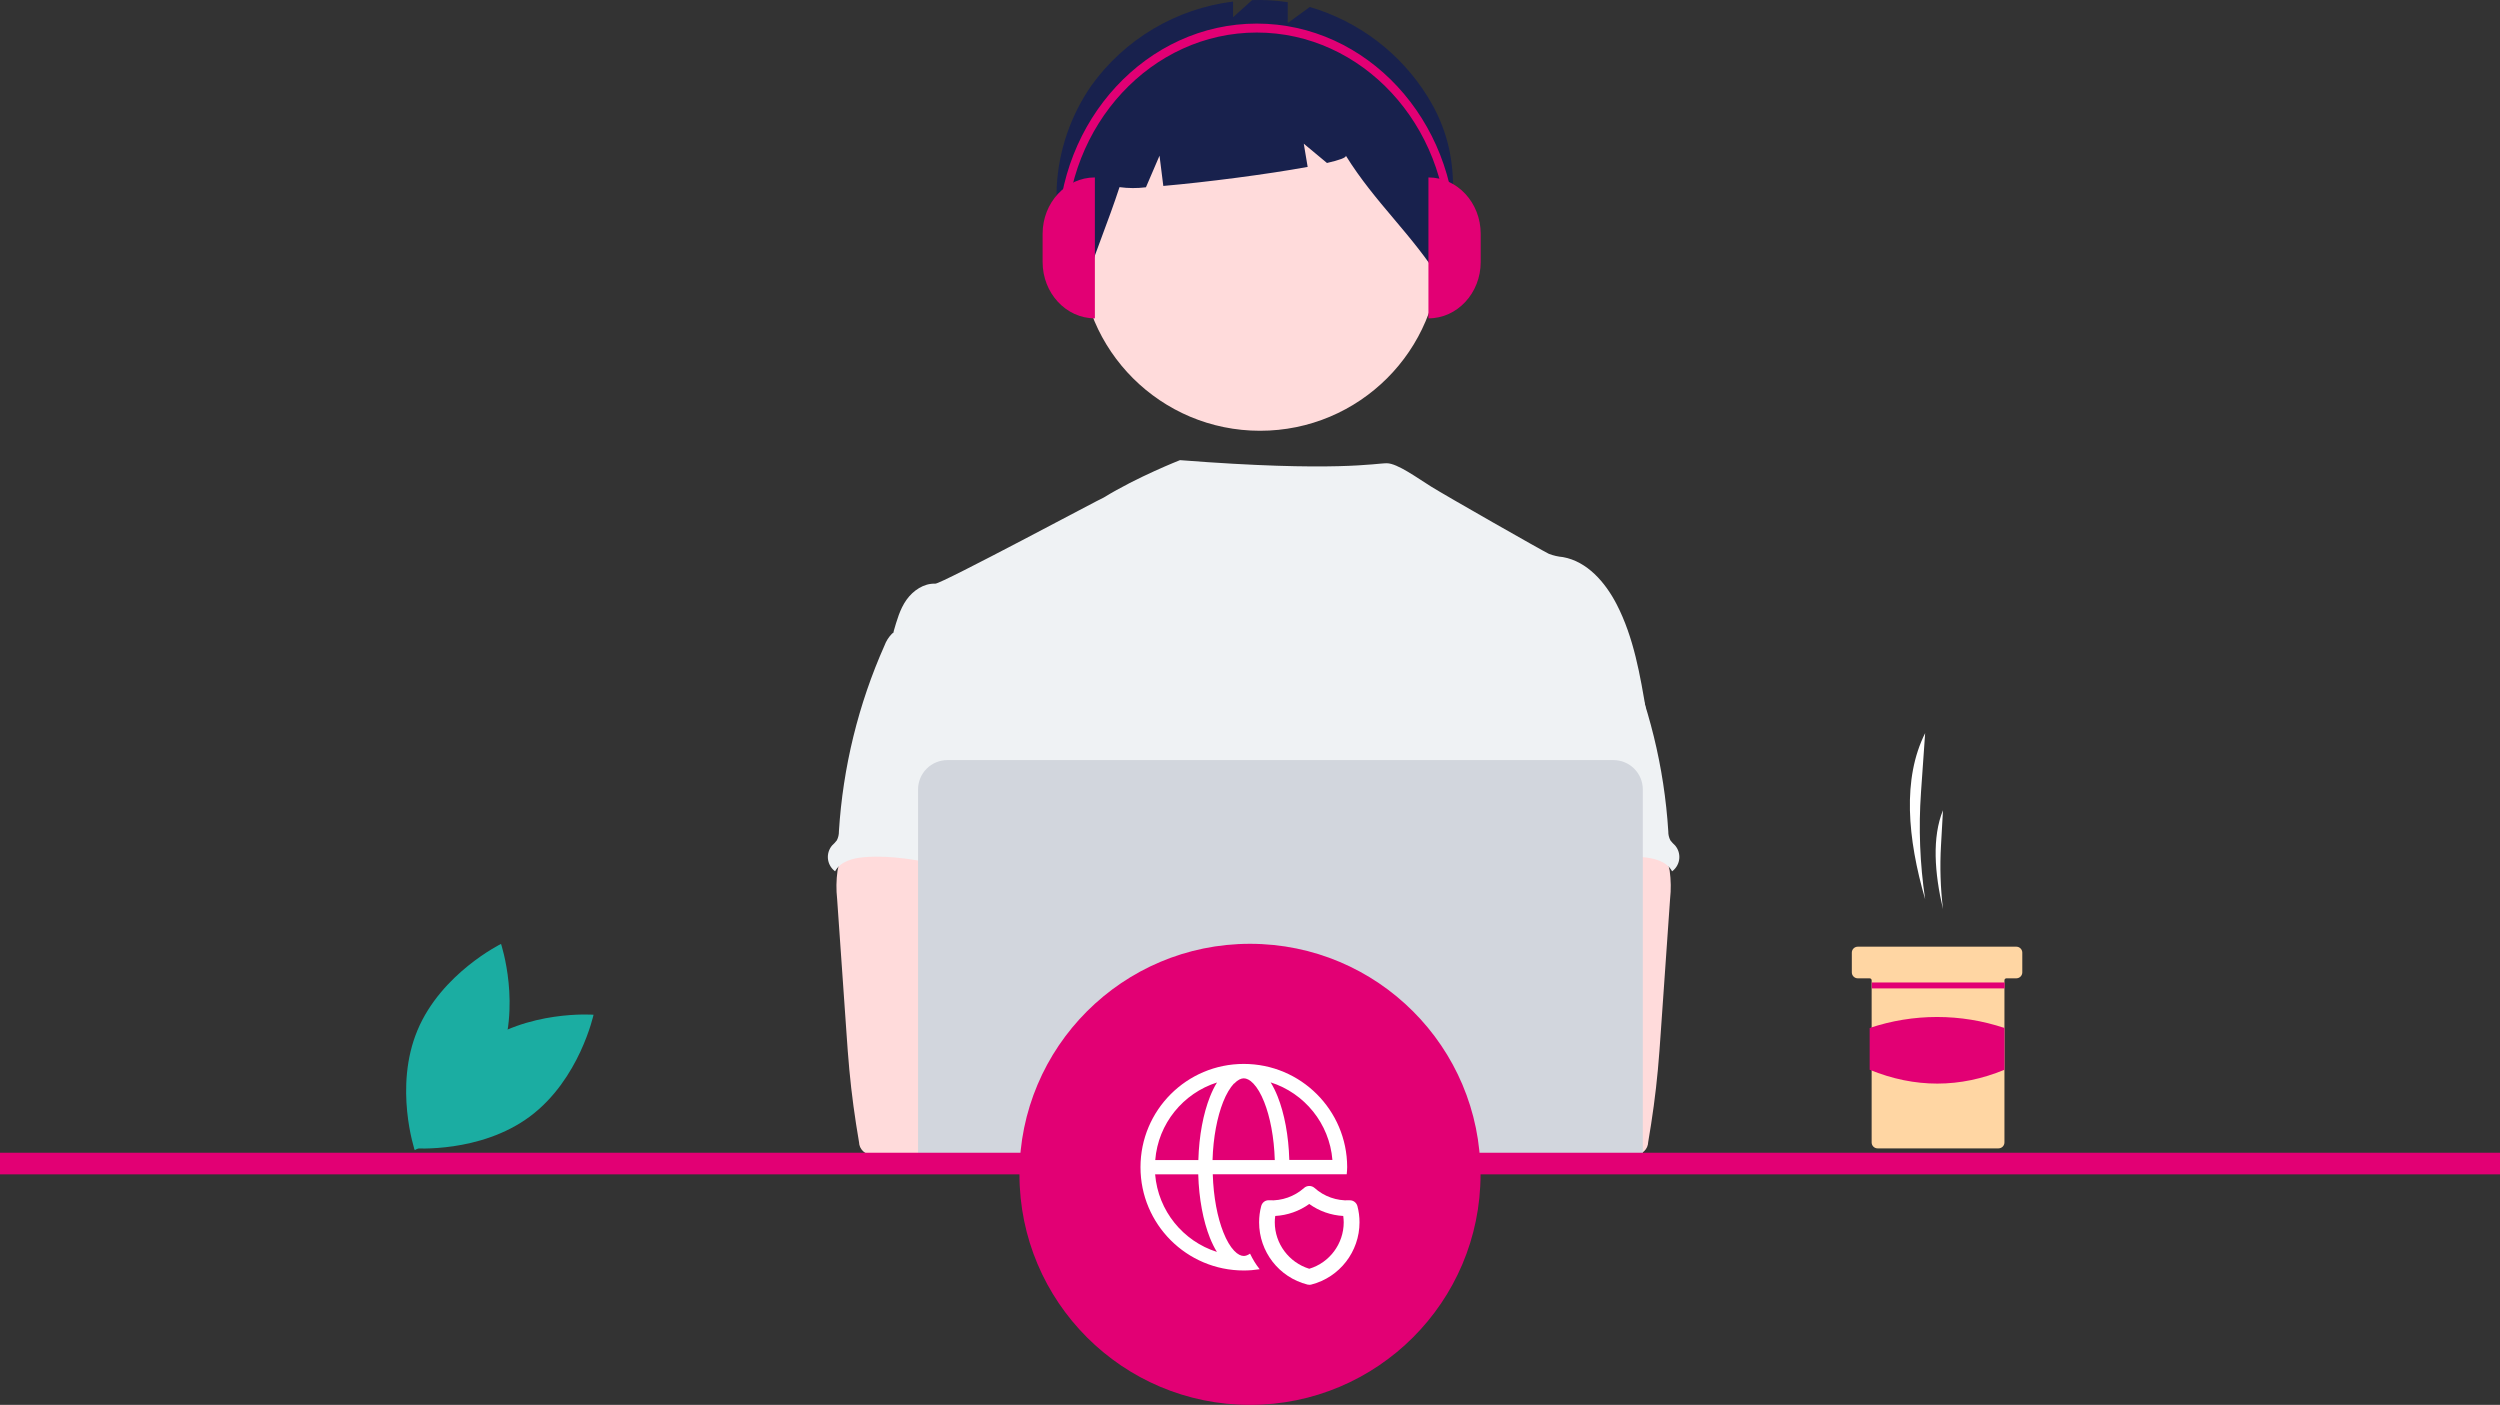
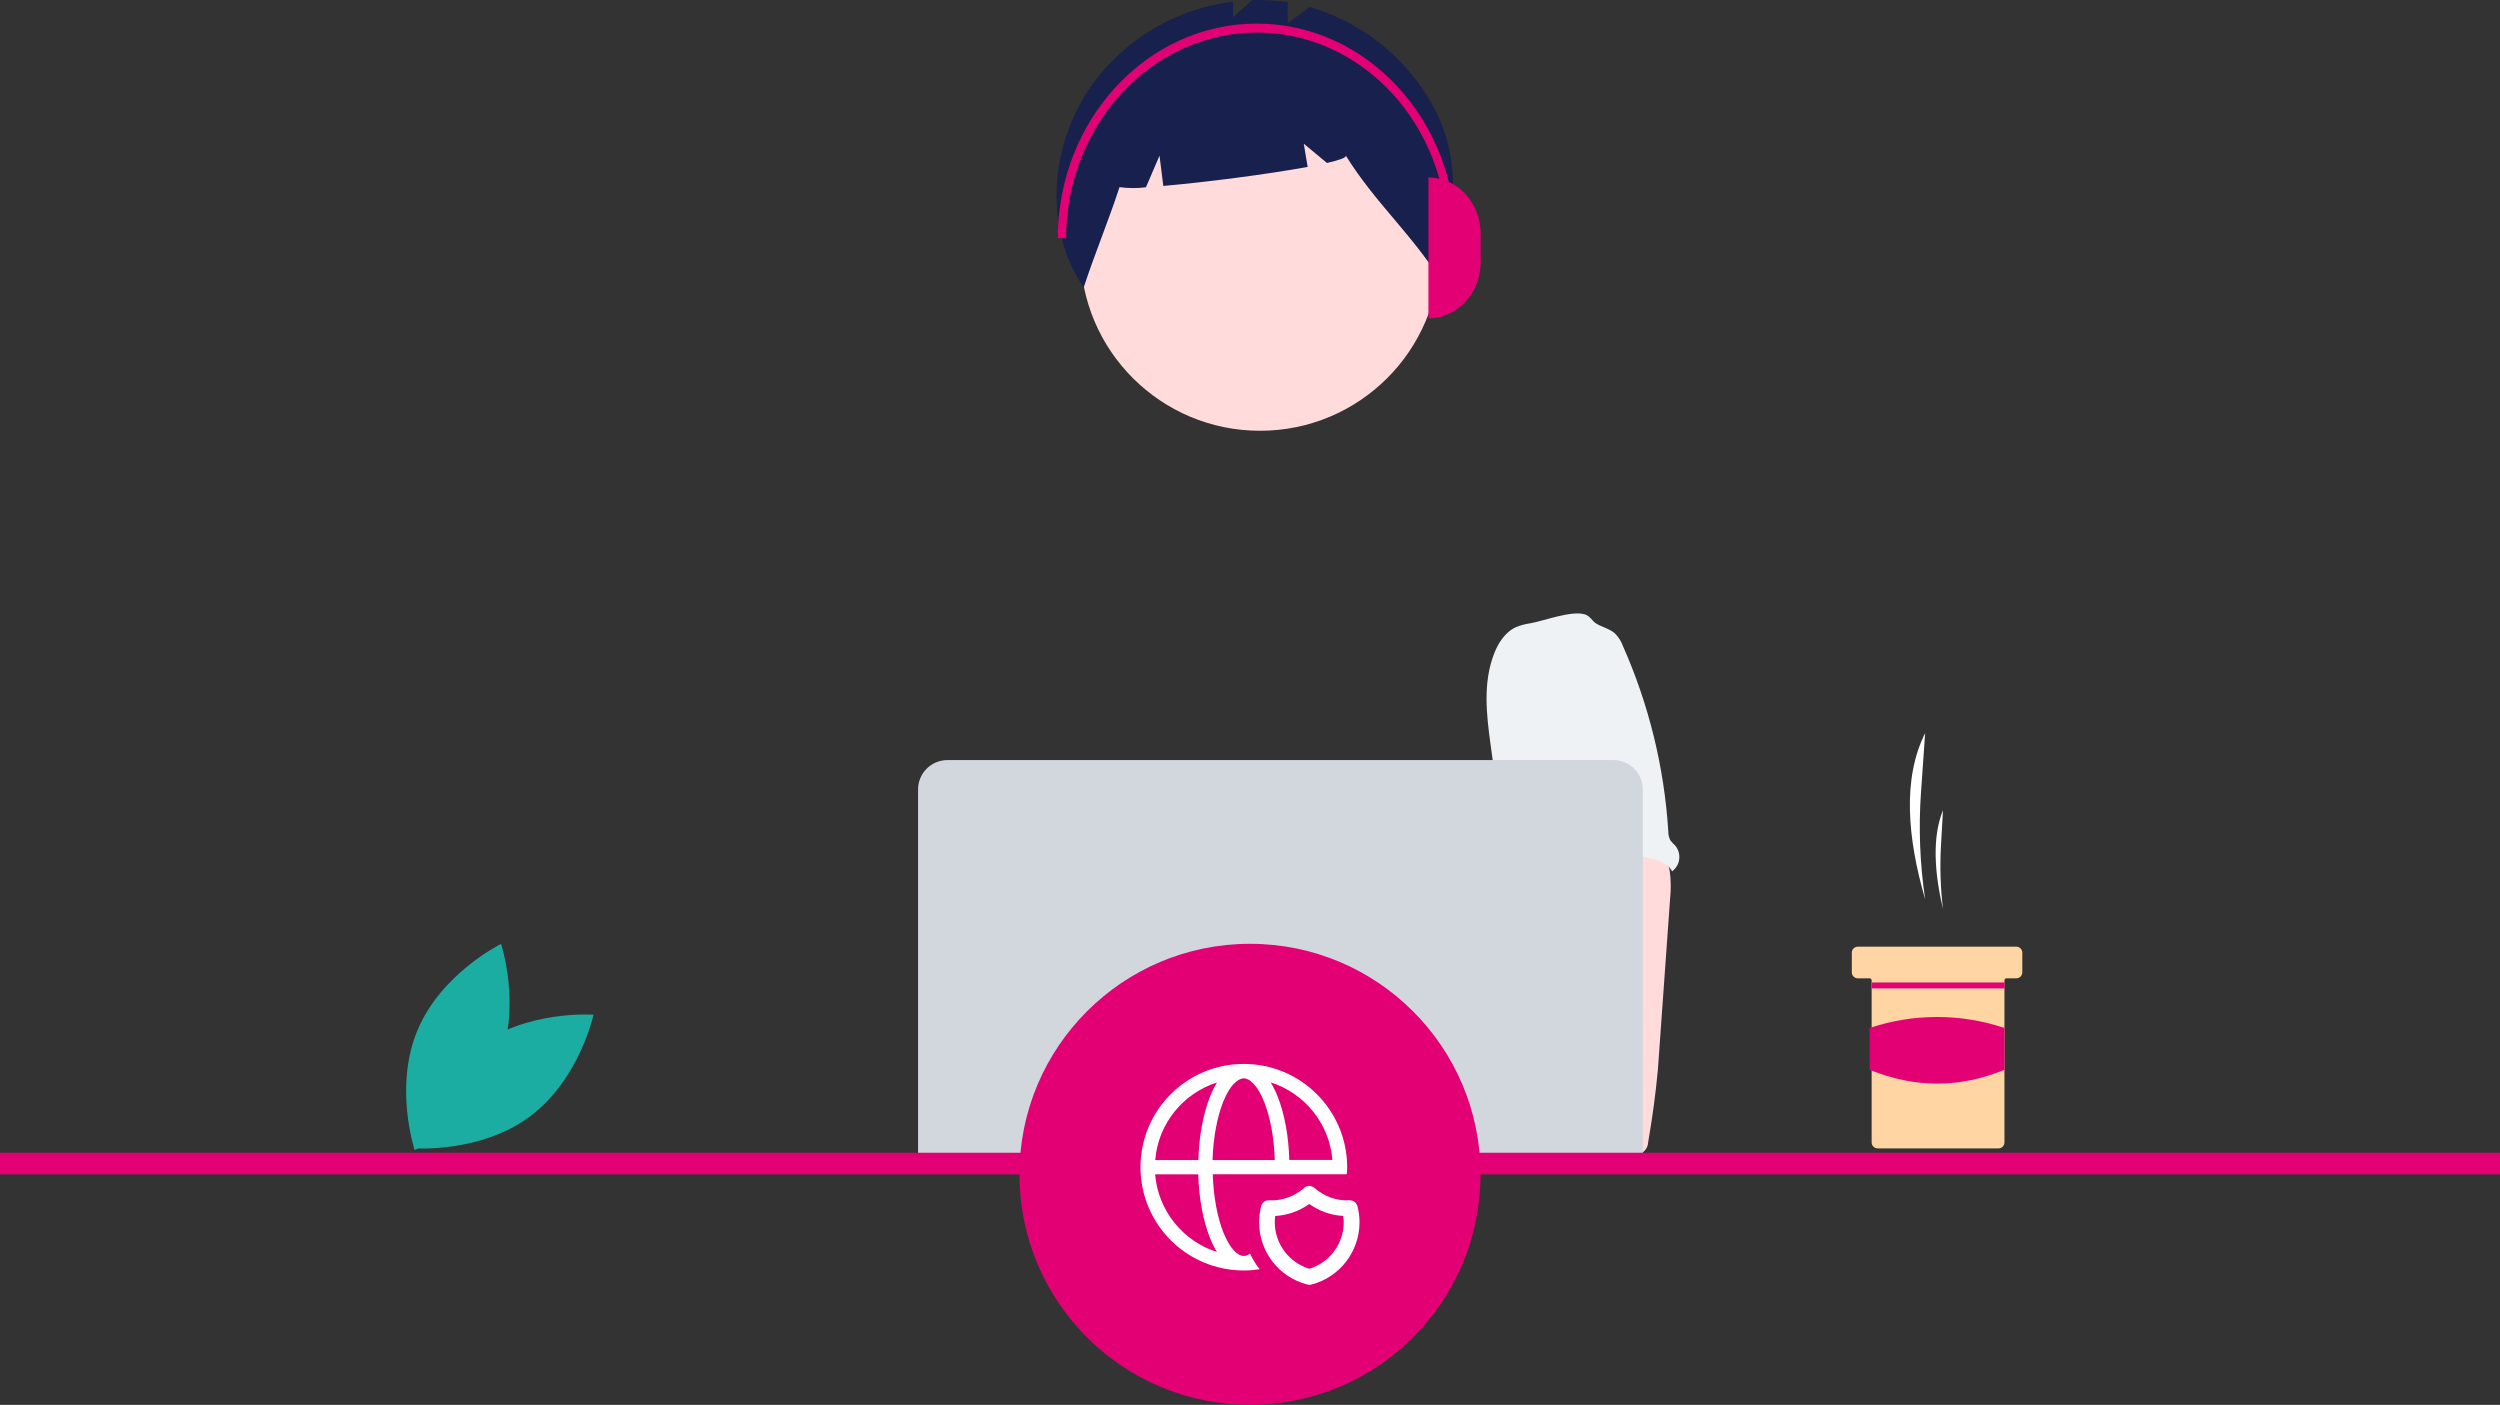
<svg xmlns="http://www.w3.org/2000/svg" width="347" height="195" viewBox="0 0 347 195" fill="none">
  <rect x="0" y="0" width="347" height="195" fill="#333333" stroke="none" />
  <g clip-path="url(#clip0_32_2468)">
    <g clip-path="url(#clip1_32_2468)">
      <path d="M66.289 145.258C59.406 150.377 57.455 159.384 57.455 159.384C57.455 159.384 66.665 160.091 73.548 154.972C80.432 149.853 82.383 140.846 82.383 140.846C82.383 140.846 73.173 140.139 66.289 145.258Z" fill="#1BADA2" />
      <path d="M69.157 147.661C65.848 155.565 57.562 159.638 57.562 159.638C57.562 159.638 54.641 150.897 57.949 142.993C61.257 135.089 69.543 131.016 69.543 131.016C69.543 131.016 72.465 139.758 69.157 147.661Z" fill="#1BADA2" />
      <path d="M267.211 124.812C266.48 119.897 266.286 114.918 266.635 109.961L267.211 101.758C264.036 108.061 264.753 116.357 267.211 124.812V124.812Z" fill="white" />
      <path d="M269.687 126.185C269.335 123.252 269.242 120.294 269.41 117.345L269.687 112.462C268.159 116.214 268.504 121.152 269.687 126.185Z" fill="white" />
      <path d="M280.694 132.223V134.968C280.693 135.186 280.605 135.395 280.451 135.549C280.296 135.703 280.087 135.79 279.868 135.791H278.493C278.456 135.791 278.421 135.798 278.387 135.812C278.354 135.826 278.323 135.846 278.298 135.872C278.272 135.897 278.252 135.927 278.238 135.961C278.224 135.994 278.217 136.03 278.217 136.066V158.572C278.216 158.79 278.129 158.998 277.974 159.153C277.82 159.307 277.611 159.394 277.392 159.395H260.609C260.391 159.395 260.181 159.308 260.026 159.154C259.871 158.999 259.784 158.79 259.784 158.572V136.066C259.784 135.993 259.755 135.923 259.703 135.872C259.652 135.821 259.582 135.792 259.509 135.791H257.858C257.639 135.791 257.429 135.704 257.275 135.55C257.12 135.396 257.033 135.186 257.033 134.968V132.223C257.033 132.115 257.054 132.008 257.095 131.908C257.137 131.808 257.197 131.717 257.274 131.641C257.351 131.564 257.442 131.504 257.542 131.462C257.642 131.421 257.75 131.4 257.858 131.4H279.868C280.087 131.401 280.297 131.488 280.451 131.642C280.606 131.796 280.693 132.005 280.694 132.223Z" fill="#FFD6A3" />
      <path d="M278.242 136.368H259.808V137.191H278.242V136.368Z" fill="#E20074" />
      <path d="M278.217 148.484C272.049 151.03 265.813 151.058 259.509 148.484V142.683C265.578 140.649 272.148 140.649 278.217 142.683V148.484Z" fill="#E20074" />
      <path d="M174.895 59.791C188.665 59.791 199.828 48.655 199.828 34.919C199.828 21.182 188.665 10.047 174.895 10.047C161.125 10.047 149.963 21.182 149.963 34.919C149.963 48.655 161.125 59.791 174.895 59.791Z" fill="#FFDBDB" />
      <path d="M198.182 13.461C194.455 7.423 188.62 2.973 181.801 0.969L178.74 3.198V0.304C177.102 0.054 175.445 -0.042 173.789 0.017L171.148 2.4V0.215C167.239 0.699 163.472 1.987 160.086 3.996C156.699 6.006 153.767 8.693 151.474 11.889C145.739 20.136 144.771 31.61 150.412 39.924C151.96 35.177 153.839 30.723 155.388 25.976C156.605 26.142 157.838 26.148 159.057 25.994L160.941 21.609L161.467 25.808C167.306 25.301 175.967 24.187 181.502 23.166L180.964 19.944L184.184 22.621C185.88 22.232 186.887 21.878 186.804 21.608C190.921 28.229 195.959 32.458 200.075 39.079C201.639 29.743 203.438 21.981 198.182 13.461Z" fill="#18214D" />
-       <path d="M228.518 98.878C227.66 93.733 226.776 88.488 224.379 83.853C222.803 80.817 220.302 77.924 216.931 77.323C216.267 77.264 215.614 77.114 214.992 76.876C214.004 76.401 200.729 68.841 198.619 67.524C196.807 66.394 193.947 64.301 192.505 64.301C191.055 64.269 185.492 65.561 163.781 63.868C163.781 63.868 157.816 66.213 153.201 69.057C153.131 69.011 130.667 81.045 129.823 81.013C128.225 80.946 126.739 81.967 125.823 83.252C124.907 84.538 124.477 86.129 124.027 87.668C128.934 98.568 133.423 109.483 138.33 120.383C138.56 120.794 138.682 121.256 138.685 121.726C138.586 122.214 138.378 122.673 138.075 123.068C135.668 126.925 135.745 131.775 136.008 136.307C136.271 140.839 136.596 145.626 134.566 149.689C134.013 150.804 133.295 151.825 132.77 152.94C131.54 155.466 131.095 163.545 131.814 166.259L221.826 168.832C219.891 163.525 228.518 98.878 228.518 98.878Z" fill="#EFF2F4" />
-       <path d="M116.247 120.866C116.067 122.163 116.049 123.476 116.193 124.776L117.483 143.259C117.604 145.001 117.723 146.739 117.887 148.476C118.197 151.849 118.659 155.194 119.233 158.535C119.246 159.009 119.447 159.459 119.792 159.786C120.137 160.112 120.598 160.289 121.073 160.277C126.752 161.476 132.62 161.428 138.416 161.101C147.26 160.609 169.887 159.677 171.269 157.886C172.651 156.094 171.846 153.197 170.043 151.748C168.241 150.3 138.382 146.768 138.382 146.768C138.673 144.462 139.554 142.289 140.388 140.1C141.888 136.216 143.289 132.204 143.316 128.044C143.343 123.883 141.771 119.509 138.355 117.125C135.544 115.168 131.926 114.805 128.501 114.886C126.009 114.957 121.704 114.362 119.428 115.334C117.627 116.125 116.583 119.107 116.247 120.866Z" fill="#FFDBDB" />
-       <path d="M123.767 88C123.33 88.457 122.991 88.998 122.771 89.59C119.142 97.748 116.999 106.486 116.441 115.394C116.451 115.829 116.351 116.259 116.149 116.644C115.951 116.9 115.73 117.139 115.489 117.356C115.28 117.604 115.121 117.891 115.022 118.201C114.923 118.51 114.887 118.836 114.914 119.159C114.942 119.483 115.033 119.798 115.183 120.086C115.332 120.374 115.537 120.631 115.786 120.84C115.827 120.874 115.869 120.907 115.911 120.939C116.652 119.548 118.425 119.094 120.001 118.973C127.548 118.377 134.919 121.88 142.488 121.615C141.954 119.775 141.186 118.006 140.751 116.143C138.825 107.871 143.628 98.865 140.683 90.898C140.095 89.303 139.112 87.736 137.563 87.037C136.922 86.779 136.251 86.602 135.566 86.51C133.653 86.165 129.846 84.692 127.997 85.283C127.314 85.502 127.045 86.143 126.479 86.53C125.62 87.077 124.48 87.279 123.767 88Z" fill="#EFF2F4" />
-       <path d="M228.572 115.334C226.296 114.362 221.99 114.957 219.499 114.886C216.074 114.805 212.455 115.168 209.645 117.125C206.228 119.509 204.657 123.883 204.684 128.044C204.711 132.204 206.112 136.216 207.611 140.1C208.446 142.289 209.326 144.462 209.618 146.768C209.618 146.768 179.759 150.299 177.956 151.748C176.154 153.197 175.348 156.094 176.731 157.886C178.113 159.677 221.247 161.476 226.926 160.277C227.402 160.289 227.863 160.112 228.208 159.786C228.553 159.459 228.754 159.009 228.767 158.535C229.341 155.194 229.803 151.849 230.113 148.476C230.277 146.739 230.396 145.001 230.517 143.259L231.807 124.776C231.951 123.476 231.933 122.163 231.753 120.866C231.417 119.107 230.373 116.125 228.572 115.334Z" fill="#FFDBDB" />
+       <path d="M228.572 115.334C226.296 114.362 221.99 114.957 219.499 114.886C216.074 114.805 212.455 115.168 209.645 117.125C206.228 119.509 204.657 123.883 204.684 128.044C204.711 132.204 206.112 136.216 207.611 140.1C208.446 142.289 209.326 144.462 209.618 146.768C209.618 146.768 179.759 150.299 177.956 151.748C176.154 153.197 175.348 156.094 176.731 157.886C178.113 159.677 221.247 161.476 226.926 160.277C227.402 160.289 227.863 160.112 228.208 159.786C228.553 159.459 228.754 159.009 228.767 158.535C229.341 155.194 229.803 151.849 230.113 148.476L231.807 124.776C231.951 123.476 231.933 122.163 231.753 120.866C231.417 119.107 230.373 116.125 228.572 115.334Z" fill="#FFDBDB" />
      <path d="M221.52 86.53C220.955 86.143 220.686 85.502 220.003 85.283C218.154 84.692 214.347 86.165 212.434 86.51C211.749 86.602 211.078 86.779 210.436 87.037C208.888 87.736 207.905 89.303 207.316 90.898C204.371 98.865 209.175 107.871 207.249 116.143C206.814 118.006 206.045 119.775 205.511 121.615C213.08 121.88 220.452 118.377 227.998 118.973C229.574 119.094 231.348 119.548 232.088 120.939C232.131 120.907 232.173 120.874 232.214 120.84C232.463 120.631 232.668 120.374 232.817 120.086C232.967 119.798 233.058 119.483 233.085 119.159C233.113 118.836 233.076 118.51 232.978 118.201C232.879 117.891 232.72 117.604 232.51 117.356C232.27 117.139 232.049 116.9 231.85 116.644C231.649 116.259 231.549 115.829 231.559 115.394C231.001 106.486 228.858 97.748 225.229 89.59C225.009 88.998 224.67 88.457 224.232 88C223.52 87.279 222.38 87.077 221.52 86.53Z" fill="#EFF2F4" />
      <path d="M167.511 161.16C171.227 161.16 174.24 158.154 174.24 154.447C174.24 150.739 171.227 147.734 167.511 147.734C163.794 147.734 160.782 150.739 160.782 154.447C160.782 158.154 163.794 161.16 167.511 161.16Z" fill="#FFDBDB" />
      <path d="M182.411 161.16C186.128 161.16 189.141 158.154 189.141 154.447C189.141 150.739 186.128 147.734 182.411 147.734C178.695 147.734 175.682 150.739 175.682 154.447C175.682 158.154 178.695 161.16 182.411 161.16Z" fill="#FFDBDB" />
      <path d="M223.95 169.574H131.5C130.42 169.572 129.385 169.144 128.622 168.383C127.859 167.621 127.43 166.589 127.428 165.512V109.561C127.43 108.485 127.859 107.452 128.622 106.691C129.385 105.93 130.42 105.501 131.5 105.5H223.95C225.029 105.501 226.064 105.93 226.827 106.691C227.59 107.452 228.02 108.485 228.021 109.561V165.512C228.02 166.589 227.59 167.621 226.827 168.383C226.064 169.144 225.029 169.572 223.95 169.574Z" fill="#D2D6DD" />
      <path d="M177.5 140.224C178.988 140.224 180.194 139.021 180.194 137.537C180.194 136.053 178.988 134.85 177.5 134.85C176.013 134.85 174.807 136.053 174.807 137.537C174.807 139.021 176.013 140.224 177.5 140.224Z" fill="white" />
-       <path d="M151.968 44.189C147.962 44.189 144.714 40.686 144.714 36.365V32.453C144.714 28.132 147.962 24.629 151.968 24.629V44.189H151.968Z" fill="#E20074" />
      <path d="M198.267 24.629C202.273 24.629 205.521 28.132 205.521 32.453V36.365C205.521 40.686 202.273 44.189 198.267 44.189V24.629Z" fill="#E20074" />
      <path d="M202.068 33.068H200.917C200.917 17.324 189.042 4.516 174.446 4.516C159.85 4.516 147.975 17.324 147.975 33.068H146.824C146.824 16.64 159.216 3.275 174.446 3.275C189.677 3.275 202.068 16.64 202.068 33.068Z" fill="#E20074" />
    </g>
    <rect y="160" width="347" height="3" fill="#E20074" />
    <circle cx="173.5" cy="163" r="32" fill="#E20074" />
    <g clip-path="url(#clip2_32_2468)">
      <path d="M188.412 167.416C188.284 166.92 187.82 166.568 187.292 166.6C185.548 166.696 183.772 166.072 182.46 164.888C182.044 164.52 181.42 164.52 181.004 164.888C179.676 166.072 177.9 166.696 176.172 166.6C175.612 166.552 175.18 166.92 175.052 167.416C174.86 168.152 174.764 168.904 174.764 169.656C174.764 173.736 177.516 177.288 181.468 178.296C181.564 178.312 181.644 178.328 181.74 178.328C181.836 178.328 181.916 178.328 182.012 178.296C185.948 177.288 188.7 173.72 188.7 169.656C188.7 168.904 188.604 168.136 188.412 167.416ZM186.508 169.656C186.508 172.616 184.556 175.256 181.724 176.104C178.908 175.24 176.94 172.616 176.94 169.656C176.94 169.368 176.956 169.064 177.004 168.776C178.7 168.68 180.348 168.104 181.724 167.112C183.1 168.104 184.732 168.68 186.444 168.776C186.476 169.064 186.508 169.368 186.508 169.656Z" fill="white" />
      <path fill-rule="evenodd" clip-rule="evenodd" d="M173.5 174.008C173.18 174.232 172.876 174.328 172.636 174.328C172.268 174.328 171.804 174.136 171.292 173.592C170.764 173.032 170.252 172.184 169.804 171.048C168.988 169 168.428 166.168 168.332 162.984H186.924C186.956 162.648 186.988 162.328 186.988 161.992C186.972 154.088 180.556 147.672 172.636 147.672C164.716 147.672 158.3 154.088 158.3 162.008C158.3 169.928 164.716 176.344 172.636 176.344C173.388 176.344 174.124 176.28 174.844 176.168C174.316 175.512 173.884 174.792 173.516 174.024L173.5 174.008ZM178.956 161C178.86 157.608 178.268 154.536 177.34 152.2C177.052 151.48 176.732 150.824 176.364 150.232C181.052 151.72 184.524 155.928 184.94 161H178.956ZM171.292 150.408C171.82 149.864 172.268 149.672 172.636 149.672C173.004 149.672 173.468 149.864 173.98 150.408C174.508 150.968 175.02 151.816 175.468 152.952C176.284 155 176.844 157.832 176.94 161.016H168.3C168.396 157.832 168.956 155.016 169.772 152.952C170.22 151.816 170.748 150.968 171.26 150.408H171.292ZM168.924 150.248C168.556 150.824 168.236 151.496 167.948 152.216C167.02 154.552 166.428 157.624 166.332 161.016H160.348C160.748 155.944 164.236 151.736 168.924 150.248ZM166.316 163C166.412 166.392 167.004 169.464 167.932 171.8C168.22 172.52 168.54 173.176 168.908 173.768C164.22 172.28 160.748 168.072 160.332 163H166.316Z" fill="white" />
    </g>
  </g>
  <defs>
    <clipPath id="clip0_32_2468">
      <rect width="347" height="195" fill="white" />
    </clipPath>
    <clipPath id="clip1_32_2468">
      <rect width="310" height="161" fill="white" transform="translate(19)" />
    </clipPath>
    <clipPath id="clip2_32_2468">
      <rect width="32" height="32" fill="white" transform="translate(157.5 147)" />
    </clipPath>
  </defs>
</svg>